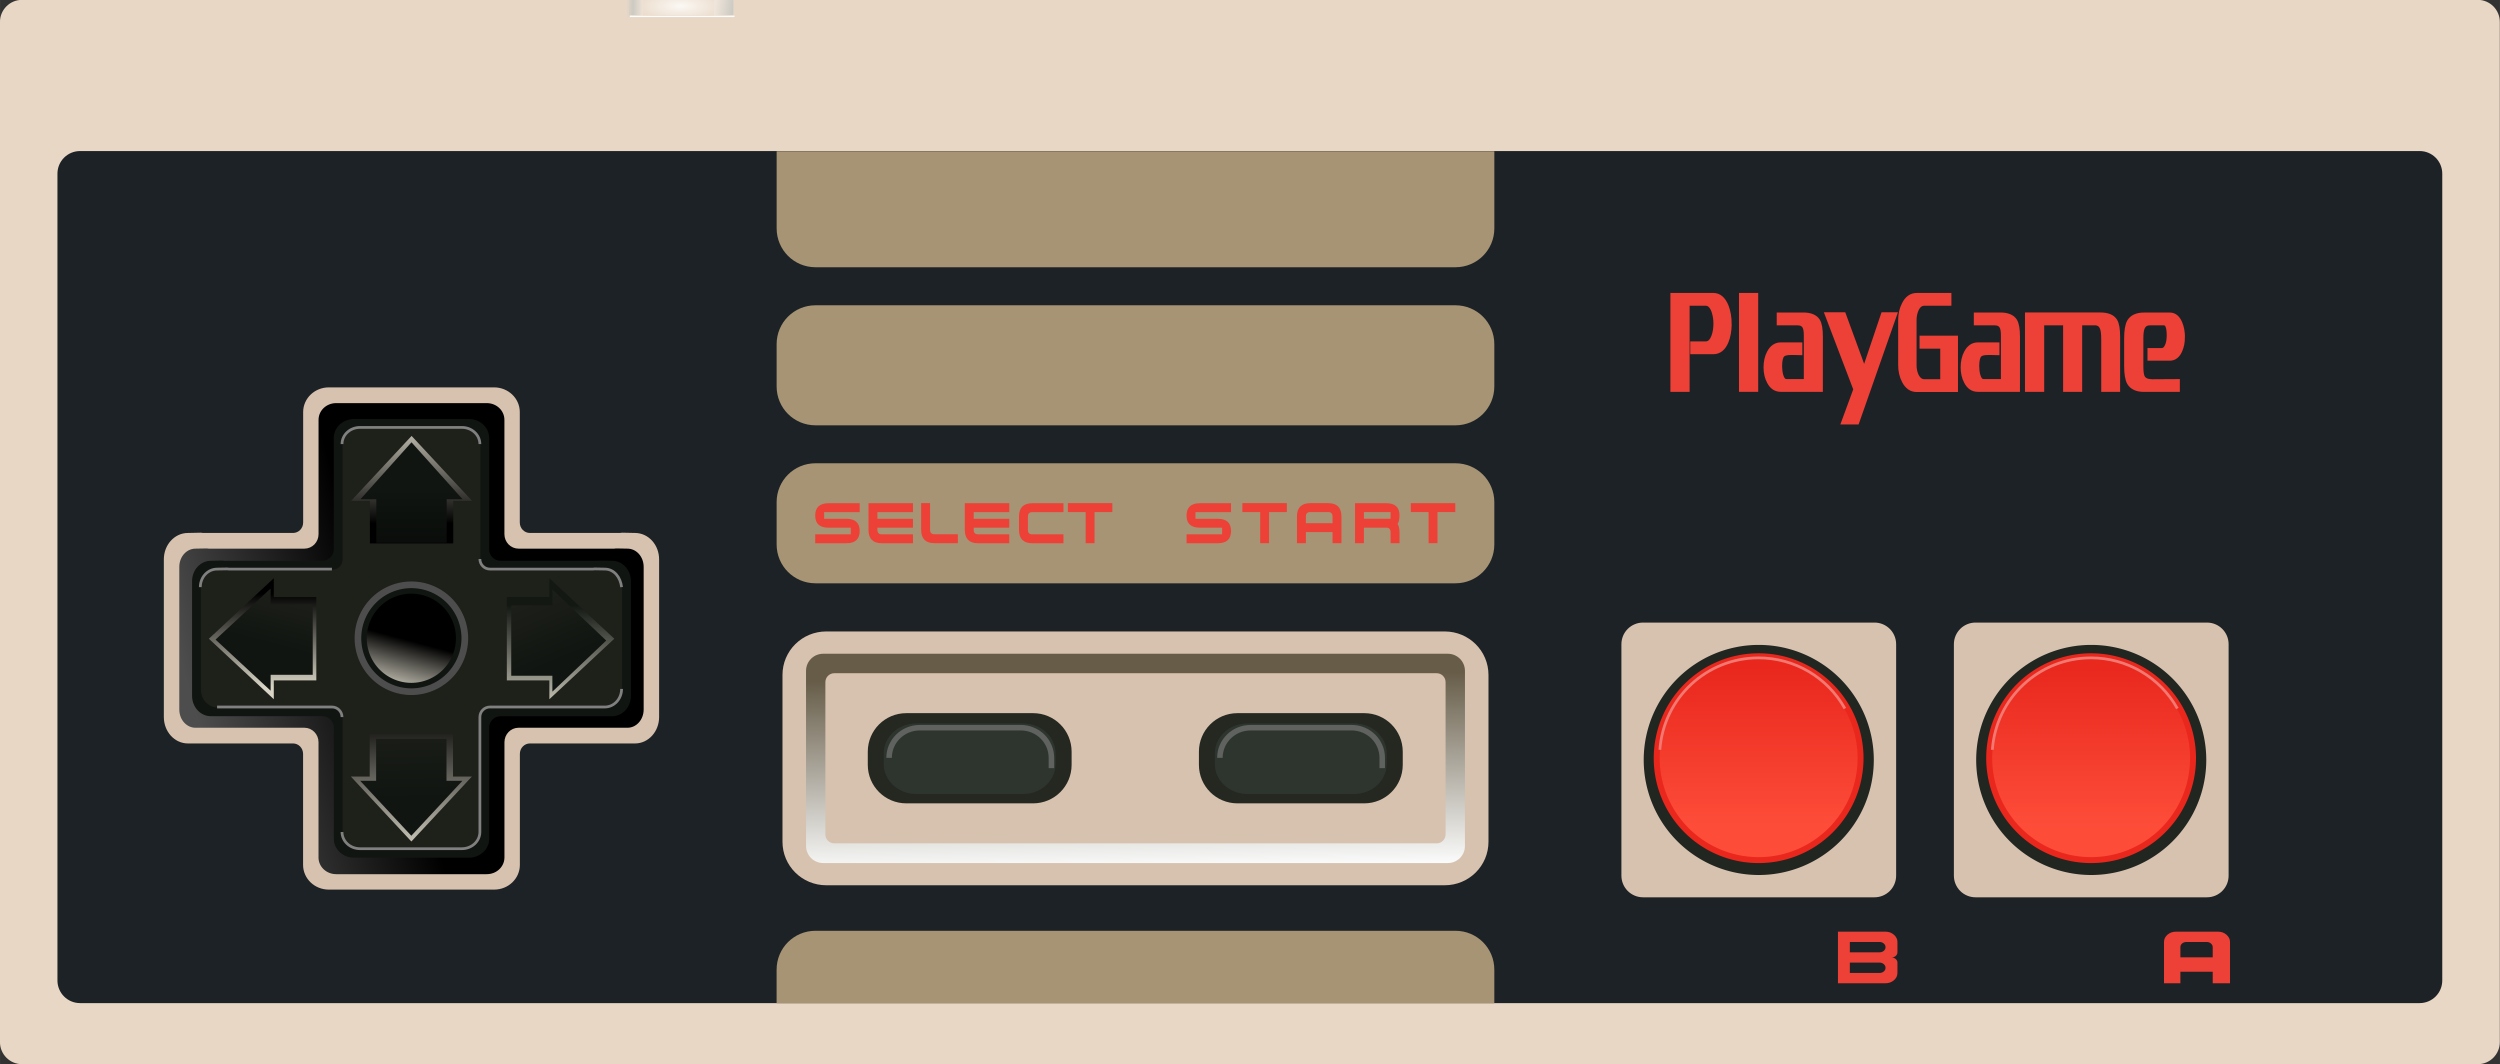
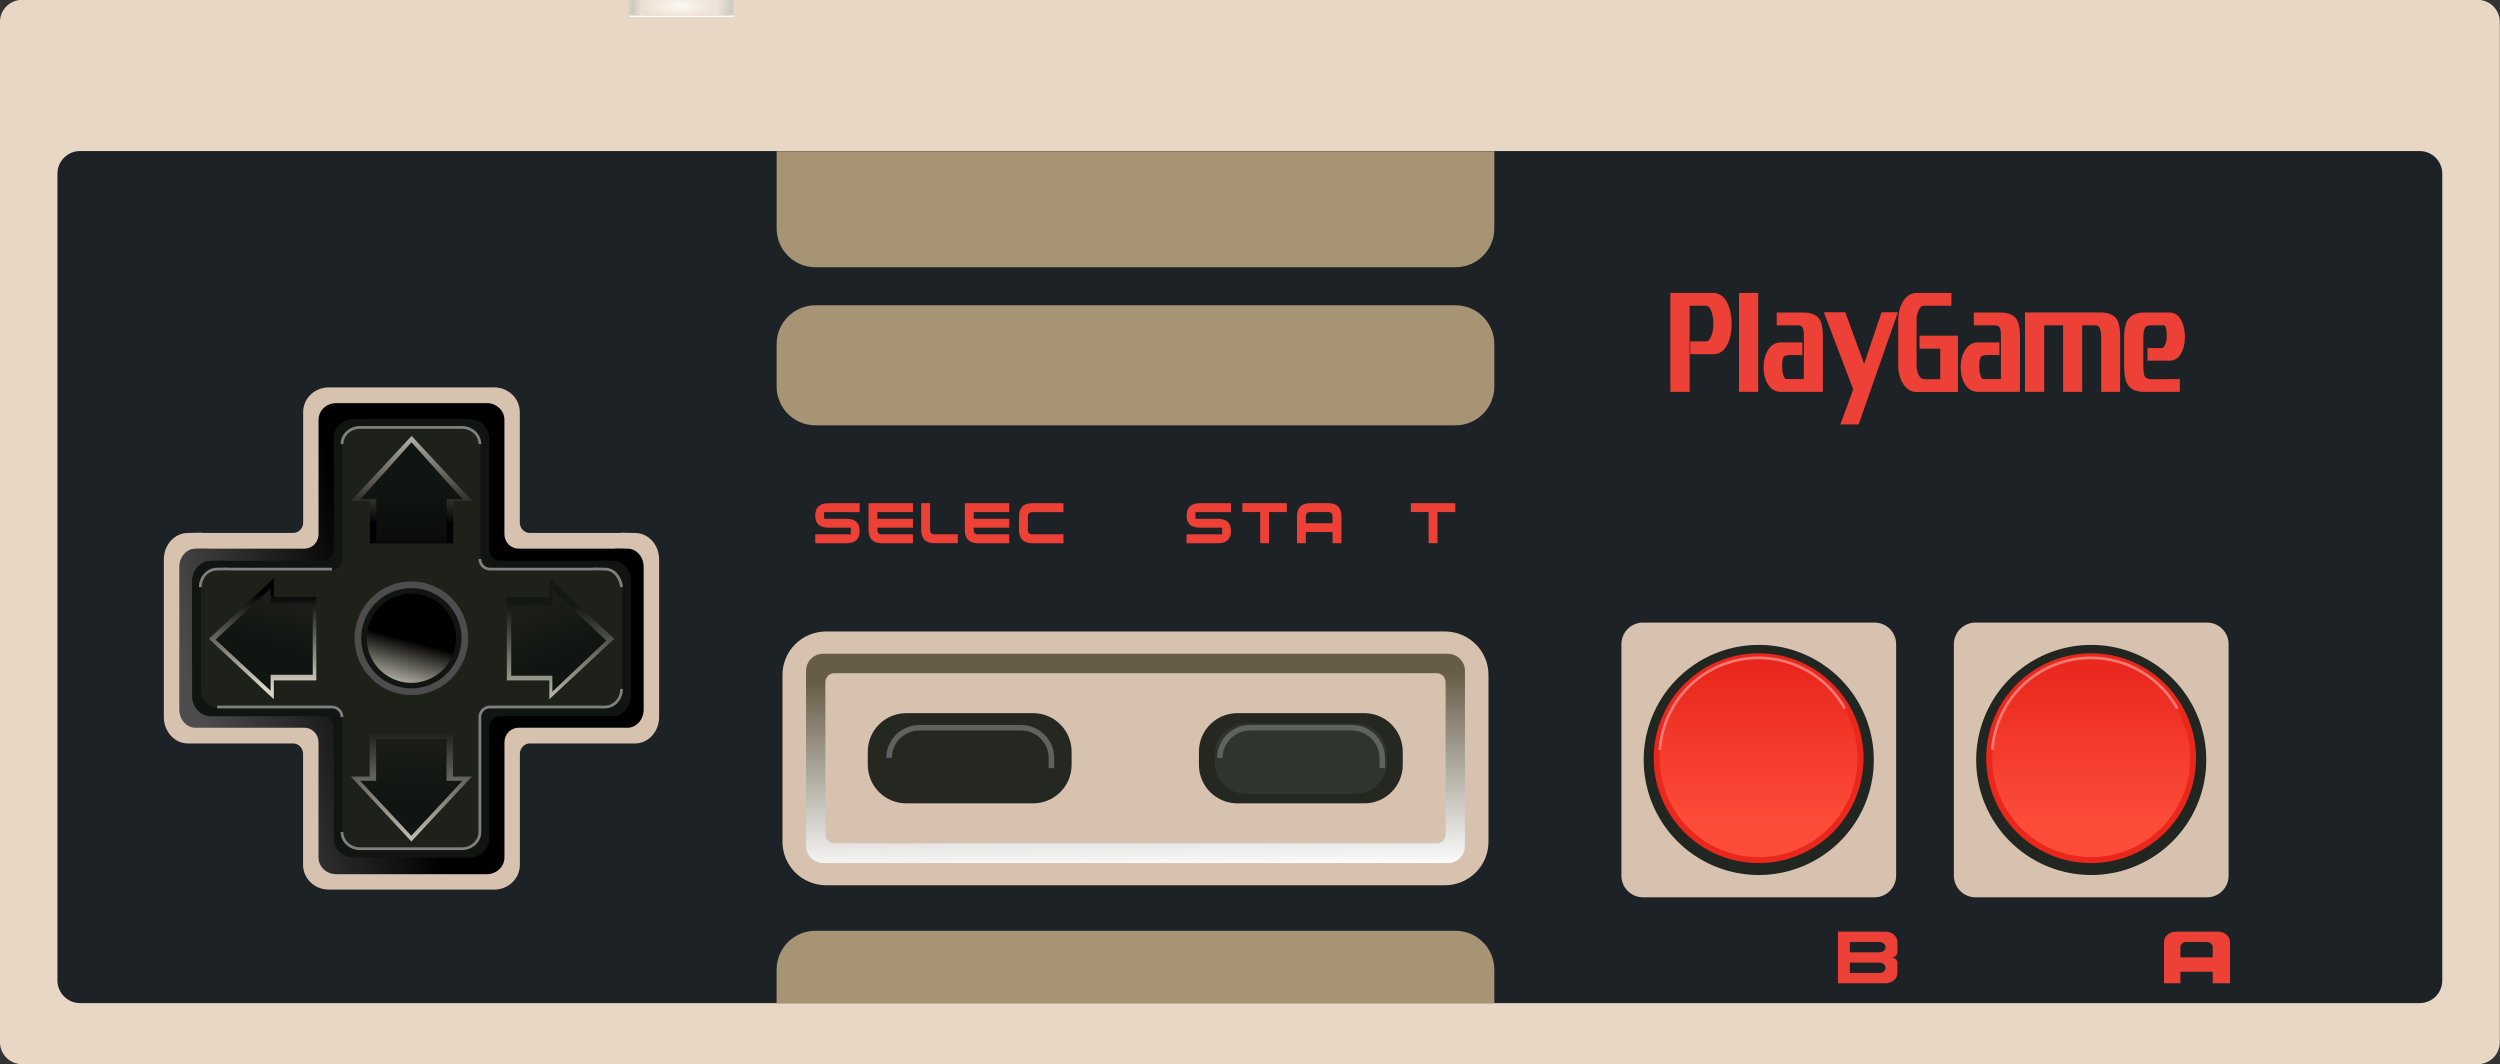
<svg xmlns="http://www.w3.org/2000/svg" width="500" height="212.87" version="1.1" viewBox="0 0 132.292 56.323">
  <rect x="0" y="0" width="132.292" height="56.323" fill="#333333" stroke="none" />
  <defs>
    <linearGradient id="aa" x1="873.14" x2="872.73" y1="529.47" y2="501.53" gradientTransform="matrix(.365 0 0 .365 -257.81 55.444)" gradientUnits="userSpaceOnUse">
      <stop stop-color="#fcfdfd" offset="0" />
      <stop stop-color="#665c48" offset="1" />
    </linearGradient>
    <linearGradient id="ab" x1="1012.7" x2="1012.7" y1="504.48" y2="527.73" gradientTransform="translate(-48.695 -1027.8)" gradientUnits="userSpaceOnUse">
      <stop stop-color="#fd4d39" offset="0" />
      <stop stop-color="#e9271d" offset="1" />
    </linearGradient>
    <linearGradient id="ad" x1="646.16" x2="673.7" y1="771.61" y2="763.8" gradientTransform="matrix(.365 0 0 .365 -225.93 -42.728)" gradientUnits="userSpaceOnUse">
      <stop stop-color="#4d4d4d" offset="0" />
      <stop offset="1" />
    </linearGradient>
    <linearGradient id="u" x1="662.42" x2="662.42" y1="733.84" y2="720.24" gradientTransform="matrix(.365 0 0 .365 -229.22 -28.783)" gradientUnits="userSpaceOnUse">
      <stop stop-color="#d8d5c6" offset="0" />
      <stop offset="1" />
    </linearGradient>
    <linearGradient id="v" x1="708.09" x2="708.09" y1="737.92" y2="721.95" gradientTransform="matrix(.365 0 0 .365 -229.22 -28.783)" gradientUnits="userSpaceOnUse">
      <stop stop-color="#d8d5c6" offset="0" />
      <stop stop-color="#131813" offset="1" />
    </linearGradient>
    <linearGradient id="s" x1="656.27" x2="677.13" y1="726.82" y2="726.82" gradientUnits="userSpaceOnUse">
      <stop stop-color="#d8d5c6" offset="0" />
      <stop offset="1" />
    </linearGradient>
    <linearGradient id="t" x1="719.53" x2="704.33" y1="728.67" y2="728.67" gradientTransform="matrix(0 -.365 .365 0 -243.5 487.49)" gradientUnits="userSpaceOnUse">
      <stop stop-color="#d8d5c6" offset="0" />
      <stop offset="1" />
    </linearGradient>
    <linearGradient id="x" x1="760.77" x2="760.57" y1="771.82" y2="758.72" gradientTransform="matrix(1 0 0 1.02 -2.5e-5 -15.439)" gradientUnits="userSpaceOnUse">
      <stop stop-color="#101511" offset="0" />
      <stop stop-color="#1e201a" offset="1" />
    </linearGradient>
    <linearGradient id="y" x1="761.22" x2="761.22" y1="726.99" y2="745.72" gradientTransform="matrix(.365 0 0 .386 -255.87 -52.026)" gradientUnits="userSpaceOnUse">
      <stop stop-color="#101511" offset="0" />
      <stop offset="1" />
    </linearGradient>
    <linearGradient id="z" x1="781.45" x2="777.26" y1="751.7" y2="741.82" gradientTransform="translate(-.166 .333)" gradientUnits="userSpaceOnUse">
      <stop stop-color="#101511" offset="0" />
      <stop stop-color="#1e201a" offset="1" />
    </linearGradient>
    <linearGradient id="w" x1="742.12" x2="744.31" y1="749.67" y2="741.51" gradientTransform="matrix(1.023 0 0 1 -17.03 .201)" gradientUnits="userSpaceOnUse">
      <stop stop-color="#101511" offset="0" />
      <stop stop-color="#1e201a" offset="1" />
    </linearGradient>
    <linearGradient id="ac" x1="686.13" x2="688.13" y1="734.7" y2="727.24" gradientTransform="translate(2.6241e-5 6.1435e-5)" gradientUnits="userSpaceOnUse">
      <stop stop-color="#d7d4c5" offset="0" />
      <stop offset="1" />
    </linearGradient>
    <linearGradient id="ae" x1="1012.7" x2="1012.7" y1="504.48" y2="527.73" gradientTransform="translate(-48.695 -1027.8)" gradientUnits="userSpaceOnUse">
      <stop stop-color="#fd4d39" offset="0" />
      <stop stop-color="#e9281e" offset="1" />
    </linearGradient>
    <linearGradient id="af" x1="35.192" x2="35.545" y1="199.79" y2="199.79" gradientTransform="matrix(2.08 0 0 1 -37.746 -.023)" gradientUnits="userSpaceOnUse">
      <stop stop-color="#cbcac3" offset="0" />
      <stop stop-color="#eee1d4" offset="1" />
    </linearGradient>
    <linearGradient id="ag" x1="35.192" x2="35.786" y1="199.79" y2="199.74" gradientTransform="matrix(.891 0 0 1 -66.806 -.023)" gradientUnits="userSpaceOnUse">
      <stop stop-color="#cbcac3" offset="0" />
      <stop stop-color="#e8d7c5" offset="1" />
    </linearGradient>
    <linearGradient id="ah" x1="35.192" x2="35.538" y1="199.79" y2="199.77" gradientTransform="matrix(4.056 0 0 1 -178.93 -.023)" gradientUnits="userSpaceOnUse">
      <stop stop-color="#cbcac3" offset="0" />
      <stop stop-color="#f0e5da" offset="1" />
    </linearGradient>
    <radialGradient id="aj" cx="37.378" cy="199.67" r="2.376" gradientTransform="matrix(1 0 0 .357 -7.4854e-6 128.35)" gradientUnits="userSpaceOnUse">
      <stop stop-color="#fbf8f4" offset="0" />
      <stop stop-color="#e8d7c5" offset="1" />
    </radialGradient>
    <linearGradient id="ai" x1="37.448" x2="37.448" y1="200.04" y2="199.93" gradientTransform="matrix(3.78 0 0 3.78 0 -622.52)" gradientUnits="userSpaceOnUse">
      <stop stop-color="#fff" offset="0" />
      <stop stop-color="#e8d7c5" offset="1" />
    </linearGradient>
  </defs>
  <g transform="translate(0 -240.68)">
    <g transform="translate(-4.077e-6 37.985)">
      <g transform="matrix(.365 0 0 .365 -257.81 120.65)" fill-rule="evenodd">
        <path d="m709.53 224.76h356.01c1.778 0 3.209 1.431 3.209 3.209v147.89c0 1.778-1.431 3.209-3.209 3.209h-356.01c-1.778 0-3.209-1.431-3.209-3.209v-147.89c0-1.778 1.431-3.209 3.209-3.209z" fill="#e8d7c5" style="paint-order:normal" />
        <path d="m717.94 246.68h339.18c1.82 0 3.286 1.465 3.286 3.286v116.96c0 1.82-1.465 3.286-3.286 3.286h-339.18c-1.82 0-3.286-1.465-3.286-3.286v-116.96c0-1.82 1.465-3.286 3.286-3.286z" fill="#1d2226" style="paint-order:normal" />
      </g>
      <path d="m43.153 218.85h33.865c1.14 0 2.057 0.918 2.057 2.057v2.238c0 1.14-0.918 2.057-2.057 2.057h-33.865c-1.14 0-2.057-0.918-2.057-2.057v-2.238c0-1.14 0.918-2.057 2.057-2.057z" fill="#a69474" fill-rule="evenodd" style="paint-order:normal" />
-       <path d="m43.153 227.21h33.865c1.14 0 2.057 0.918 2.057 2.057v2.238c0 1.14-0.918 2.057-2.057 2.057h-33.865c-1.14 0-2.057-0.918-2.057-2.057v-2.238c0-1.14 0.918-2.057 2.057-2.057z" fill="#a69474" fill-rule="evenodd" style="paint-order:normal" />
      <path d="m79.076 210.7v4.08c0 1.14-0.918 2.057-2.057 2.057h-33.865c-1.14 0-2.057-0.918-2.057-2.057v-4.08z" fill="#a69474" fill-rule="evenodd" style="paint-order:normal" />
      <path d="m43.153 251.95h33.865c1.14 0 2.057 0.918 2.057 2.057v1.778h-37.98v-1.778c0-1.14 0.918-2.057 2.057-2.057z" fill="#a69474" fill-rule="evenodd" style="paint-order:normal" />
      <path d="m43.724 236.11h32.724c1.284 0 2.318 1.027 2.318 2.303v8.825c0 1.276-1.034 2.303-2.318 2.303h-32.724c-1.284 0-2.318-1.027-2.318-2.303v-8.825c0-1.276 1.034-2.303 2.318-2.303z" fill="#d7c2af" fill-rule="evenodd" style="paint-order:normal" />
      <path d="m43.561 237.29h33.051c0.504 0 0.909 0.405 0.909 0.909v9.258c0 0.504-0.405 0.909-0.909 0.909h-33.051c-0.504 0-0.909-0.405-0.909-0.909v-9.258c0-0.504 0.405-0.909 0.909-0.909z" fill="url(#aa)" fill-rule="evenodd" style="paint-order:normal" />
      <path d="m44.15 238.32h31.872c0.263 0 0.474 0.211 0.474 0.474v8.055c0 0.263-0.211 0.474-0.474 0.474h-31.872c-0.263 0-0.474-0.211-0.474-0.474v-8.055c0-0.263 0.211-0.474 0.474-0.474z" fill="#d7c2af" fill-rule="evenodd" style="paint-order:normal" />
      <g transform="matrix(.365 0 0 .365 -258.53 55.444)" fill-rule="evenodd">
        <g transform="translate(1.36)">
          <path d="m838.34 506.82h18.37c3.097 0 5.591 2.494 5.591 5.591v1.897c0 3.097-2.494 5.591-5.591 5.591h-18.37c-3.097 0-5.591-2.494-5.591-5.591v-1.897c0-3.097 2.494-5.591 5.591-5.591z" fill="#252721" style="paint-order:normal" />
-           <path d="m839.77 508.31h15.497c2.613 0 4.716 1.951 4.716 4.375v1.484c0 2.424-2.103 4.375-4.716 4.375h-15.497c-2.613 0-4.716-1.951-4.716-4.375v-1.484c0-2.424 2.103-4.375 4.716-4.375z" fill="#2e352e" style="paint-order:normal" />
        </g>
        <g transform="translate(49.368 -2.1935e-5)">
          <path d="m838.34 506.82h18.37c3.097 0 5.591 2.494 5.591 5.591v1.897c0 3.097-2.494 5.591-5.591 5.591h-18.37c-3.097 0-5.591-2.494-5.591-5.591v-1.897c0-3.097 2.494-5.591 5.591-5.591z" fill="#252721" style="paint-order:normal" />
          <path d="m839.77 508.31h15.497c2.613 0 4.716 1.951 4.716 4.375v1.484c0 2.424-2.103 4.375-4.716 4.375h-15.497c-2.613 0-4.716-1.951-4.716-4.375v-1.484c0-2.424 2.103-4.375 4.716-4.375z" fill="#2e352e" style="paint-order:normal" />
        </g>
      </g>
      <g transform="matrix(.392 0 0 .34 -257.81 55.444)" fill="#ff0" style="font-feature-settings:normal;font-variant-caps:normal;font-variant-ligatures:normal;font-variant-numeric:normal" aria-label="B">
        <path d="m911.41 584.52q0.326 0 0.565-0.226 0.238-0.238 0.238-0.577 0-0.326-0.238-0.565t-0.565-0.238h-4.015v1.606zm0-3.212q0.326 0 0.565-0.226 0.238-0.238 0.238-0.577 0-0.326-0.238-0.565t-0.565-0.238h-4.015v1.606zm-5.62 4.817v-8.029h6.423q0.665 0 1.129 0.477 0.477 0.477 0.477 1.129v1.606q0 0.339-0.238 0.577-0.238 0.226-0.565 0.226 0.326 0 0.565 0.238t0.238 0.565v1.606q0 0.677-0.477 1.142-0.477 0.464-1.129 0.464z" fill="#ed4036" stroke-width=".8" style="font-feature-settings:normal;font-variant-caps:normal;font-variant-ligatures:normal;font-variant-numeric:normal" />
      </g>
      <g transform="matrix(.392 0 0 .34 -257.81 55.444)" fill="#ff0" style="font-feature-settings:normal;font-variant-caps:normal;font-variant-ligatures:normal;font-variant-numeric:normal" aria-label="A">
        <path d="m956.38 582.09v-1.584c0-0.217-0.08-0.406-0.238-0.565-0.159-0.159-0.347-0.238-0.565-0.238h-2.759c-0.226 0-0.418 0.08-0.577 0.238-0.151 0.159-0.226 0.347-0.226 0.565v1.584zm-6.577 4.037v-6.423c0-0.443 0.155-0.82 0.464-1.129 0.318-0.318 0.698-0.477 1.142-0.477h5.7c0.443 0 0.82 0.159 1.129 0.477 0.318 0.318 0.477 0.694 0.477 1.129v6.423h-2.335v-1.793h-4.365v1.793z" fill="#ed4036" stroke-width=".8" style="font-feature-settings:normal;font-variant-caps:normal;font-variant-ligatures:normal;font-variant-numeric:normal" />
      </g>
      <g transform="matrix(.365 0 0 .365 -257.95 -10.502)" fill="#ed4036" stroke-width=".8">
        <path d="m824.9 662.86h4.511c1.289 0 1.934-0.591 1.934-1.773 0-1.181-0.645-1.772-1.934-1.772h-3.222v-0.966h5.156v-1.289h-4.511c-1.289 0-1.934 0.599-1.934 1.798 0 1.165 0.645 1.747 1.934 1.747h3.222v0.967h-5.156z" />
        <path d="m839.07 662.86h-4.511c-1.288 0-1.934-0.645-1.934-1.934v-3.867h6.445v1.289h-5.156v0.966h5.156v1.289h-5.156v0.323c0 0.43 0.215 0.645 0.645 0.645h4.511z" />
        <path d="m840.26 657.05v3.867c0 1.289 0.645 1.934 1.933 1.934h3.386v-1.289h-3.386c-0.43 0-0.644-0.215-0.644-0.645v-3.867h-1.289z" />
        <path d="m853.03 662.86h-4.511c-1.289 0-1.933-0.645-1.933-1.934v-3.867h6.444v1.289h-5.156v0.966h5.156v1.289h-5.156v0.323c0 0.43 0.215 0.645 0.645 0.645h4.511z" />
        <path d="m860.89 662.86h-4.511c-1.289 0-1.934-0.645-1.934-1.934v-1.934c0-1.289 0.644-1.933 1.934-1.933h4.511v1.289h-4.511c-0.43 0-0.645 0.215-0.645 0.645v1.934c0 0.43 0.215 0.645 0.645 0.645h4.511z" />
-         <path d="m861.53 657.05h6.445v1.289h-2.578v4.511h-1.288v-4.511h-2.578z" />
        <path d="m878.74 662.86h4.511c1.289 0 1.933-0.591 1.933-1.773 0-1.181-0.643-1.772-1.933-1.772h-3.223v-0.966h5.155v-1.289h-4.511c-1.289 0-1.934 0.599-1.934 1.798 0 1.165 0.645 1.746 1.934 1.746h3.222v0.967h-5.156v1.289z" />
        <path d="m886.83 657.05h6.446v1.289h-2.578v4.511h-1.289v-4.511h-2.578z" />
        <path d="m899.9 659.95v-0.967c0-0.43-0.215-0.645-0.644-0.645h-2.578c-0.43 0-0.645 0.215-0.645 0.645v0.967zm-3.867 1.289v1.611h-1.288v-3.867c0-1.289 0.645-1.934 1.934-1.934h2.578c1.289 0 1.934 0.645 1.934 1.934v3.867h-1.289v-1.611z" />
-         <path d="m904.45 659.31h3.867v-0.967h-3.867zm0 1.289v2.255h-1.288v-5.8h4.511c1.289 0 1.934 0.589 1.934 1.766 0 0.559-0.092 0.969-0.277 1.231 0.184 0.305 0.277 0.703 0.277 1.192v1.611h-1.289v-1.611c0-0.43-0.215-0.645-0.645-0.645z" />
        <path d="m911.25 657.05h6.445v1.289h-2.578v4.511h-1.289v-4.511h-2.578z" />
      </g>
      <g transform="translate(9.184e-7 3.6837e-6)">
        <path d="m86.947 235.64h12.244c0.636 0 1.147 0.512 1.147 1.147v12.244c0 0.636-0.512 1.147-1.147 1.147h-12.244c-0.636 0-1.147-0.512-1.147-1.147v-12.244c0-0.636 0.512-1.147 1.147-1.147z" fill="#d7c2af" fill-rule="evenodd" style="paint-order:normal" />
-         <path d="m99.156 242.91a6.088 6.088 0 0 1 -6.088 6.088 6.088 6.088 0 0 1 -6.088 -6.088 6.088 6.088 0 0 1 6.088 -6.088 6.088 6.088 0 0 1 6.088 6.088z" fill="#222621" fill-rule="evenodd" style="paint-order:normal" />
+         <path d="m99.156 242.91a6.088 6.088 0 0 1 -6.088 6.088 6.088 6.088 0 0 1 -6.088 -6.088 6.088 6.088 0 0 1 6.088 -6.088 6.088 6.088 0 0 1 6.088 6.088" fill="#222621" fill-rule="evenodd" style="paint-order:normal" />
        <g transform="matrix(.365 0 0 .365 -257.81 55.444)" fill-rule="evenodd">
          <path d="m976.5 513.35a15.208 15.208 0 0 1 -15.208 15.208 15.208 15.208 0 0 1 -15.208 -15.208 15.208 15.208 0 0 1 15.208 -15.208 15.208 15.208 0 0 1 15.208 15.208z" fill="#e9271d" style="paint-order:normal" />
          <path transform="scale(1,-1)" d="m975.64-513.35a14.345 14.345 0 0 1 -14.345 14.345 14.345 14.345 0 0 1 -14.345 -14.345 14.345 14.345 0 0 1 14.345 -14.345 14.345 14.345 0 0 1 14.345 14.345z" fill="url(#ab)" style="paint-order:normal" />
        </g>
        <path d="m97.627 240.19c-0.925-1.655-2.673-2.682-4.569-2.682-2.748-7e-5 -5.028 2.124-5.223 4.865" fill="none" stroke="#f17972" stroke-width=".146" style="paint-order:normal" />
      </g>
      <g transform="translate(9.184e-7 3.6837e-6)">
        <path d="m17.82 223.77c-0.65 0-1.174 0.485-1.177 1.088v6.024c-4e-6 0.365-0.294 0.659-0.659 0.659h-5.062c-0.04 0-0.079-5e-3 -0.118-0.012-0.234 3e-3 -0.401 8e-3 -0.65 0.012-0.606 0-1.094 0.526-1.094 1.179v7.53c0 0.653 0.488 1.179 1.094 1.179l0.768-1e-3h5.062c0.365 0 0.659 0.294 0.659 0.659v6.01c0.003 0.603 0.527 1.088 1.177 1.088h7.908c0.65 0 1.174-0.485 1.177-1.088v-6.01c0-0.365 0.294-0.659 0.659-0.659h5.062l0.768 1e-3c0.606 0 1.094-0.526 1.094-1.179v-7.53c0-0.653-0.488-1.179-1.094-1.179-0.25-3e-3 -0.416-9e-3 -0.65-0.012-0.038 7e-3 -0.077 0.012-0.118 0.012h-5.062c-0.365 0-0.659-0.294-0.659-0.659v-6.024c-0.003-0.603-0.527-1.088-1.177-1.088z" fill="url(#ad)" fill-rule="evenodd" style="paint-order:normal" />
        <path d="m17.403 223.34c-0.672 0-1.212 0.514-1.216 1.155v5.849c0 0.388-0.303 0.7-0.68 0.7h-4.769c-0.042 0-0.082-6e-3 -0.121-0.014-0.242 4e-3 -0.414 0.01-0.672 0.014-0.626 0-1.13 0.558-1.13 1.251v8.344c0 0.693 0.504 1.252 1.13 1.252l0.793-1e-3h4.765c0.377 0 0.68 0.312 0.68 0.699v5.88c0.004 0.64 0.544 1.156 1.216 1.156h8.748c0.672 0 1.212-0.516 1.216-1.156v-5.88c0-0.388 0.303-0.699 0.68-0.699h4.765l0.793 1e-3c0.626 0 1.13-0.559 1.13-1.252v-8.344c0-0.693-0.504-1.251-1.13-1.251-0.258-4e-3 -0.43-0.01-0.672-0.014-0.04 7e-3 -0.08 0.014-0.121 0.014h-4.769c-0.377 0-0.68-0.312-0.68-0.7v-5.849c-0.004-0.64-0.544-1.155-1.216-1.155h-8.741zm0.387 0.541h7.968c0.596 0 1.076 0.457 1.079 1.025v6.055c7e-6 0.344 0.269 0.621 0.603 0.621h5.059c0.037 0 0.073-5e-3 0.108-0.011 0.215 3e-3 0.367 8e-3 0.596 0.011 0.556 0 1.003 0.495 1.003 1.11v7.549c0 0.615-0.448 1.111-1.003 1.111l-0.704-1e-3h-5.056c-0.335 0-0.604 0.277-0.604 0.621v6.103c-0.003 0.568-0.483 1.025-1.079 1.025h-7.973c-0.596 0-1.076-0.457-1.079-1.025v-6.103c-4e-6 -0.344-0.269-0.621-0.604-0.621h-5.056l-0.704 1e-3c-0.556 0-1.003-0.496-1.003-1.111v-7.549c0-0.615 0.448-1.11 1.003-1.11 0.229-3e-3 0.381-8e-3 0.596-0.011 0.035 6e-3 0.071 0.011 0.108 0.011h5.059c0.335 0 0.603-0.277 0.603-0.621v-6.055c0.003-0.568 0.483-1.025 1.079-1.025z" fill="#d7c2af" fill-rule="evenodd" stroke="#d7c2af" stroke-width=".292" style="paint-order:normal" />
        <path d="m18.738 224.87c-0.594 0-1.072 0.443-1.075 0.994v5.904c-4e-6 0.333-0.268 0.602-0.602 0.602h-5.198c-0.037 0-0.072-5e-3 -0.107-0.011-0.214 3e-3 -0.366 8e-3 -0.594 0.011-0.554 0-0.999 0.48-0.999 1.077v6.072c0 0.596 0.446 1.077 0.999 1.077l0.701-1e-3h5.198c0.333 0 0.602 0.268 0.602 0.602v5.891c0.003 0.551 0.481 0.994 1.075 0.994h6.072c0.594 0 1.072-0.443 1.075-0.994v-5.891c0-0.333 0.268-0.602 0.602-0.602h5.198l0.701 1e-3c0.554 0 0.999-0.48 0.999-1.077v-6.072c0-0.596-0.446-1.077-0.999-1.077-0.228-3e-3 -0.38-8e-3 -0.594-0.011-0.035 6e-3 -0.071 0.011-0.107 0.011h-5.198c-0.333 0-0.602-0.268-0.602-0.602v-5.904c-0.003-0.551-0.481-0.994-1.075-0.994z" fill="#101511" fill-rule="evenodd" style="paint-order:normal" />
        <path d="m19.08 225.34c-0.527 0-0.951 0.393-0.954 0.882v6.082c-4e-6 0.296-0.238 0.534-0.534 0.534h-5.455c-0.033 0-0.064-4e-3 -0.095-0.01-0.19 3e-3 -0.325 7e-3 -0.527 0.01-0.491 0-0.887 0.426-0.887 0.955v5.388c0 0.529 0.396 0.955 0.887 0.955l0.622-1e-3h5.455c0.296 0 0.534 0.238 0.534 0.534v6.083c0.003 0.489 0.427 0.882 0.954 0.882h5.388c0.527 0 0.951-0.393 0.954-0.882v-6.083c0-0.296 0.238-0.534 0.534-0.534h5.455l0.622 1e-3c0.491 0 0.887-0.426 0.887-0.955v-5.388c0-0.529-0.396-0.955-0.887-0.955-0.202-3e-3 -0.337-7e-3 -0.527-0.01-0.031 6e-3 -0.063 0.01-0.095 0.01h-5.455c-0.296 0-0.534-0.238-0.534-0.534v-6.082c-0.003-0.489-0.427-0.882-0.954-0.882z" fill="#1e201a" fill-rule="evenodd" style="paint-order:normal" />
        <path d="m16.738 238.7h-2.25v0.997l-3.437-3.202 3.437-3.202v0.997h2.25z" fill="url(#u)" />
        <path d="m26.819 238.7h2.25v0.997l3.437-3.202-3.437-3.202v0.997h-2.25z" fill="url(#v)" />
        <path transform="matrix(0 -.365 .365 0 -243.5 487.49)" d="m673.84 732.8h-6.165v2.733l-9.416-8.773 9.416-8.773v2.733h6.165z" fill="url(#s)" />
        <path d="m23.984 231.45v-2.25h0.997l-3.202-3.437-3.202 3.437h0.997v2.25z" fill="url(#t)" />
        <path transform="matrix(.365 0 0 .365 -255.87 -36.705)" d="m755.54 763.01v6.084h-2.308l7.409 7.962 7.409-7.962h-2.308v-6.084z" fill="url(#x)" />
        <path d="m19.912 231.42v-2.304h-0.842l2.704-3.015 2.704 3.015h-0.842v2.304z" fill="url(#y)" />
        <path transform="matrix(.365 0 0 .365 -255.87 -36.705)" d="m775.13 753.86h5.964v2.308l7.805-7.409-7.805-7.409v2.308h-5.964z" fill="url(#z)" />
        <path transform="matrix(.365 0 0 .365 -255.87 -36.705)" d="m746.35 753.72h-6.103v2.308l-7.987-7.409 7.987-7.409v2.308h6.103z" fill="url(#w)" />
        <path transform="matrix(.365 0 0 .365 -229.22 -28.783)" d="m687.64 718.49a8.23 8.23 0 0 0 -8.23 8.23 8.23 8.23 0 0 0 8.23 8.23 8.23 8.23 0 0 0 8.23 -8.23 8.23 8.23 0 0 0 -8.23 -8.23zm0 1.533a6.697 6.697 0 0 1 6.697 6.697 6.697 6.697 0 0 1 -6.697 6.698 6.697 6.697 0 0 1 -6.698 -6.698 6.697 6.697 0 0 1 6.698 -6.697z" fill="#4d4d4d" fill-rule="evenodd" style="paint-order:normal" />
        <path transform="matrix(.365 0 0 .365 -229.22 -28.783)" d="m694.5 726.72a6.864 6.864 0 0 1 -6.864 6.864 6.864 6.864 0 0 1 -6.864 -6.864 6.864 6.864 0 0 1 6.864 -6.864 6.864 6.864 0 0 1 6.864 6.864z" fill="url(#ac)" fill-rule="evenodd" stroke="#101511" stroke-width=".8px" style="paint-order:normal" />
        <path transform="matrix(.365 0 0 .365 -257.81 55.444)" d="m775.9 467.81c-8e-3 -1.339-1.17-2.416-2.614-2.416l-14.762 3e-5c-1.444 0-2.606 1.077-2.614 2.416m-1.462 18.125h-14.945c-0.089 0-0.176-0.011-0.261-0.027-0.52 8e-3 -0.889 0.019-1.444 0.027-1.346 0-2.43 1.168-2.43 2.617m2.43 17.378 1.705-3e-3h14.945c0.81 0 1.462 0.652 1.462 1.462m0 16.666c8e-3 1.339 1.17 2.416 2.614 2.416h14.762c1.444 0 2.606-1.077 2.614-2.416v-16.666c0-0.81 0.652-1.462 1.462-1.462h14.945l1.705 3e-3c1.346 0 2.43-1.168 2.43-2.617m0-14.761c-0.162-1.44-1.084-2.617-2.43-2.617-0.554-8e-3 -0.923-0.019-1.444-0.027-0.085 0.015-0.171 0.027-0.261 0.027h-14.945c-0.81 0-1.462-0.652-1.462-1.462" fill="none" stroke="#808080" stroke-width=".4" style="paint-order:normal" />
      </g>
      <path d="m47.048 242.8c0-0.885 0.725-1.597 1.625-1.597h5.34c0.9 0 1.625 0.712 1.625 1.597v0.542" fill="none" stroke="#5f625f" stroke-width=".292" style="paint-order:normal" />
      <path d="m64.553 242.8c0-0.885 0.725-1.597 1.625-1.597h5.34c0.9 0 1.625 0.712 1.625 1.597v0.542" fill="none" stroke="#5f625f" stroke-width=".292" style="paint-order:normal" />
      <g transform="translate(17.594 3.6837e-6)">
        <path d="m86.947 235.64h12.244c0.636 0 1.147 0.512 1.147 1.147v12.244c0 0.636-0.512 1.147-1.147 1.147h-12.244c-0.636 0-1.147-0.512-1.147-1.147v-12.244c0-0.636 0.512-1.147 1.147-1.147z" fill="#d7c2af" fill-rule="evenodd" style="paint-order:normal" />
        <path d="m99.156 242.91a6.088 6.088 0 0 1 -6.088 6.088 6.088 6.088 0 0 1 -6.088 -6.088 6.088 6.088 0 0 1 6.088 -6.088 6.088 6.088 0 0 1 6.088 6.088z" fill="#222621" fill-rule="evenodd" style="paint-order:normal" />
        <g transform="matrix(.365 0 0 .365 -257.81 55.444)" fill-rule="evenodd">
          <path d="m976.5 513.35a15.208 15.208 0 0 1 -15.208 15.208 15.208 15.208 0 0 1 -15.208 -15.208 15.208 15.208 0 0 1 15.208 -15.208 15.208 15.208 0 0 1 15.208 15.208z" fill="#e9271d" style="paint-order:normal" />
          <path transform="scale(1,-1)" d="m975.64-513.35a14.345 14.345 0 0 1 -14.345 14.345 14.345 14.345 0 0 1 -14.345 -14.345 14.345 14.345 0 0 1 14.345 -14.345 14.345 14.345 0 0 1 14.345 14.345z" fill="url(#ae)" style="paint-order:normal" />
        </g>
        <path d="m97.627 240.19c-0.925-1.655-2.673-2.682-4.569-2.682-2.748-7e-5 -5.028 2.124-5.223 4.865" fill="none" stroke="#f17972" stroke-width=".146" style="paint-order:normal" />
      </g>
      <g fill="#ed4036" stroke="#ed4036" stroke-width=".261" style="font-feature-settings:normal;font-variant-caps:normal;font-variant-ligatures:normal;font-variant-numeric:normal" aria-label="PlayGame">
        <path d="m91.504 219.84q0 0.53-0.165 0.93-0.226 0.539-0.678 0.539h-1.087v-0.417h0.687q0.287 0 0.435-0.409 0.104-0.296 0.104-0.661 0-0.356-0.104-0.661-0.148-0.417-0.435-0.417h-0.982v4.556h-0.756v-4.973h2.139q0.443 0 0.678 0.565 0.165 0.426 0.165 0.948z" style="font-feature-settings:normal;font-variant-caps:normal;font-variant-ligatures:normal;font-variant-numeric:normal" />
        <path d="m92.908 223.3h-0.756v-4.973h0.756z" style="font-feature-settings:normal;font-variant-caps:normal;font-variant-ligatures:normal;font-variant-numeric:normal" />
        <path d="m96.33 223.3h-2.095q-0.4 0-0.609-0.409-0.174-0.322-0.174-0.756 0-0.443 0.174-0.774 0.217-0.417 0.609-0.417h1.009v0.417q-0.104 0-0.27-9e-3 -0.165 0-0.226 0-0.322 0-0.435 0.122-0.139 0.148-0.139 0.6 0 0.252 0.061 0.487 0.096 0.322 0.287 0.322h1.061v-2.443q0-0.322-0.078-0.461-0.104-0.2-0.4-0.2h-0.956v-0.417h1.269q0.565 0 0.765 0.313 0.148 0.235 0.148 0.843z" style="font-feature-settings:normal;font-variant-caps:normal;font-variant-ligatures:normal;font-variant-numeric:normal" />
        <path d="m100.25 219.35-1.991 5.678h-0.687l0.635-1.73-1.504-3.947h0.852l1.095 2.991 1.009-2.991z" style="font-feature-settings:normal;font-variant-caps:normal;font-variant-ligatures:normal;font-variant-numeric:normal" />
        <path d="m103.48 223.31h-2.052q-0.426 0-0.661-0.461-0.191-0.365-0.191-0.835v-2.374q0-0.478 0.191-0.843 0.235-0.469 0.661-0.469h1.704v0.417h-1.304q-0.278 0-0.426 0.33-0.113 0.252-0.113 0.565v2.374q0 0.313 0.113 0.556 0.157 0.322 0.426 0.322h0.974v-1.878h-1.095v-0.426h1.774z" style="font-feature-settings:normal;font-variant-caps:normal;font-variant-ligatures:normal;font-variant-numeric:normal" />
        <path d="m106.76 223.3h-2.095q-0.4 0-0.609-0.409-0.174-0.322-0.174-0.756 0-0.443 0.174-0.774 0.217-0.417 0.609-0.417h1.009v0.417q-0.104 0-0.27-9e-3 -0.165 0-0.226 0-0.322 0-0.435 0.122-0.139 0.148-0.139 0.6 0 0.252 0.061 0.487 0.096 0.322 0.287 0.322h1.061v-2.443q0-0.322-0.078-0.461-0.104-0.2-0.4-0.2h-0.956v-0.417h1.269q0.565 0 0.765 0.313 0.148 0.235 0.148 0.843z" style="font-feature-settings:normal;font-variant-caps:normal;font-variant-ligatures:normal;font-variant-numeric:normal" />
        <path d="m112.06 223.3h-0.739v-2.643q0-0.409-0.061-0.574-0.096-0.304-0.417-0.304h-0.791v3.521h-0.748v-3.521h-1.261v3.521h-0.756v-3.939h3.852q0.574 0 0.774 0.313 0.148 0.235 0.148 0.843z" style="font-feature-settings:normal;font-variant-caps:normal;font-variant-ligatures:normal;font-variant-numeric:normal" />
        <path d="m115.49 220.53q0 0.4-0.139 0.713-0.183 0.409-0.53 0.409h-1.052v-0.409h0.626q0.209 0 0.322-0.313 0.07-0.217 0.07-0.487 0-0.661-0.27-0.661h-0.748q-0.304 0-0.409 0.27-0.07 0.165-0.07 0.539v1.487q0 0.443 0.087 0.591 0.122 0.226 0.522 0.226-0.157 0 1.322-9e-3v0.417h-1.765q-0.565 0-0.774-0.356-0.148-0.27-0.148-0.887v-1.452q0-0.617 0.148-0.887 0.209-0.356 0.774-0.356h1.365q0.348 0 0.53 0.426 0.139 0.33 0.139 0.739z" style="font-feature-settings:normal;font-variant-caps:normal;font-variant-ligatures:normal;font-variant-numeric:normal" />
      </g>
      <g transform="matrix(1.164 0 0 1.169 -7.492 -30.363)">
        <path d="m34.957 199.34h4.831v0.808h-4.831z" fill="#e1d5cc" fill-rule="evenodd" style="paint-order:normal" />
        <path d="m35.014 199.34h4.752v0.739h-4.752z" fill="url(#aj)" fill-rule="evenodd" style="paint-order:normal" />
        <g transform="matrix(.586 0 0 1 14.439 .023)" fill-rule="evenodd">
          <path d="m35.447 199.32h0.769v0.739h-0.769z" fill="url(#af)" style="paint-order:normal" />
          <path transform="scale(-1,1)" d="m-35.452 199.32h0.329v0.739h-0.329z" fill="url(#ag)" style="paint-order:normal" />
        </g>
        <g transform="matrix(.586 0 0 1 18.547 .023)">
          <path transform="scale(-1,1)" d="m-36.221 199.32h1.5v0.739h-1.5z" fill="url(#ah)" fill-rule="evenodd" style="paint-order:normal" />
        </g>
        <path transform="matrix(.265 0 0 .265 0 164.71)" d="m150 133.19a10.175 0.19 0 0 1 0.289 0.01v-0.01zm0.289 0.174a10.175 0.19 0 0 1 -9.168 0.109 10.175 0.19 0 0 1 -8.789 -0.096v0.311h17.957z" fill="url(#ai)" fill-rule="evenodd" style="paint-order:normal" />
      </g>
    </g>
  </g>
</svg>